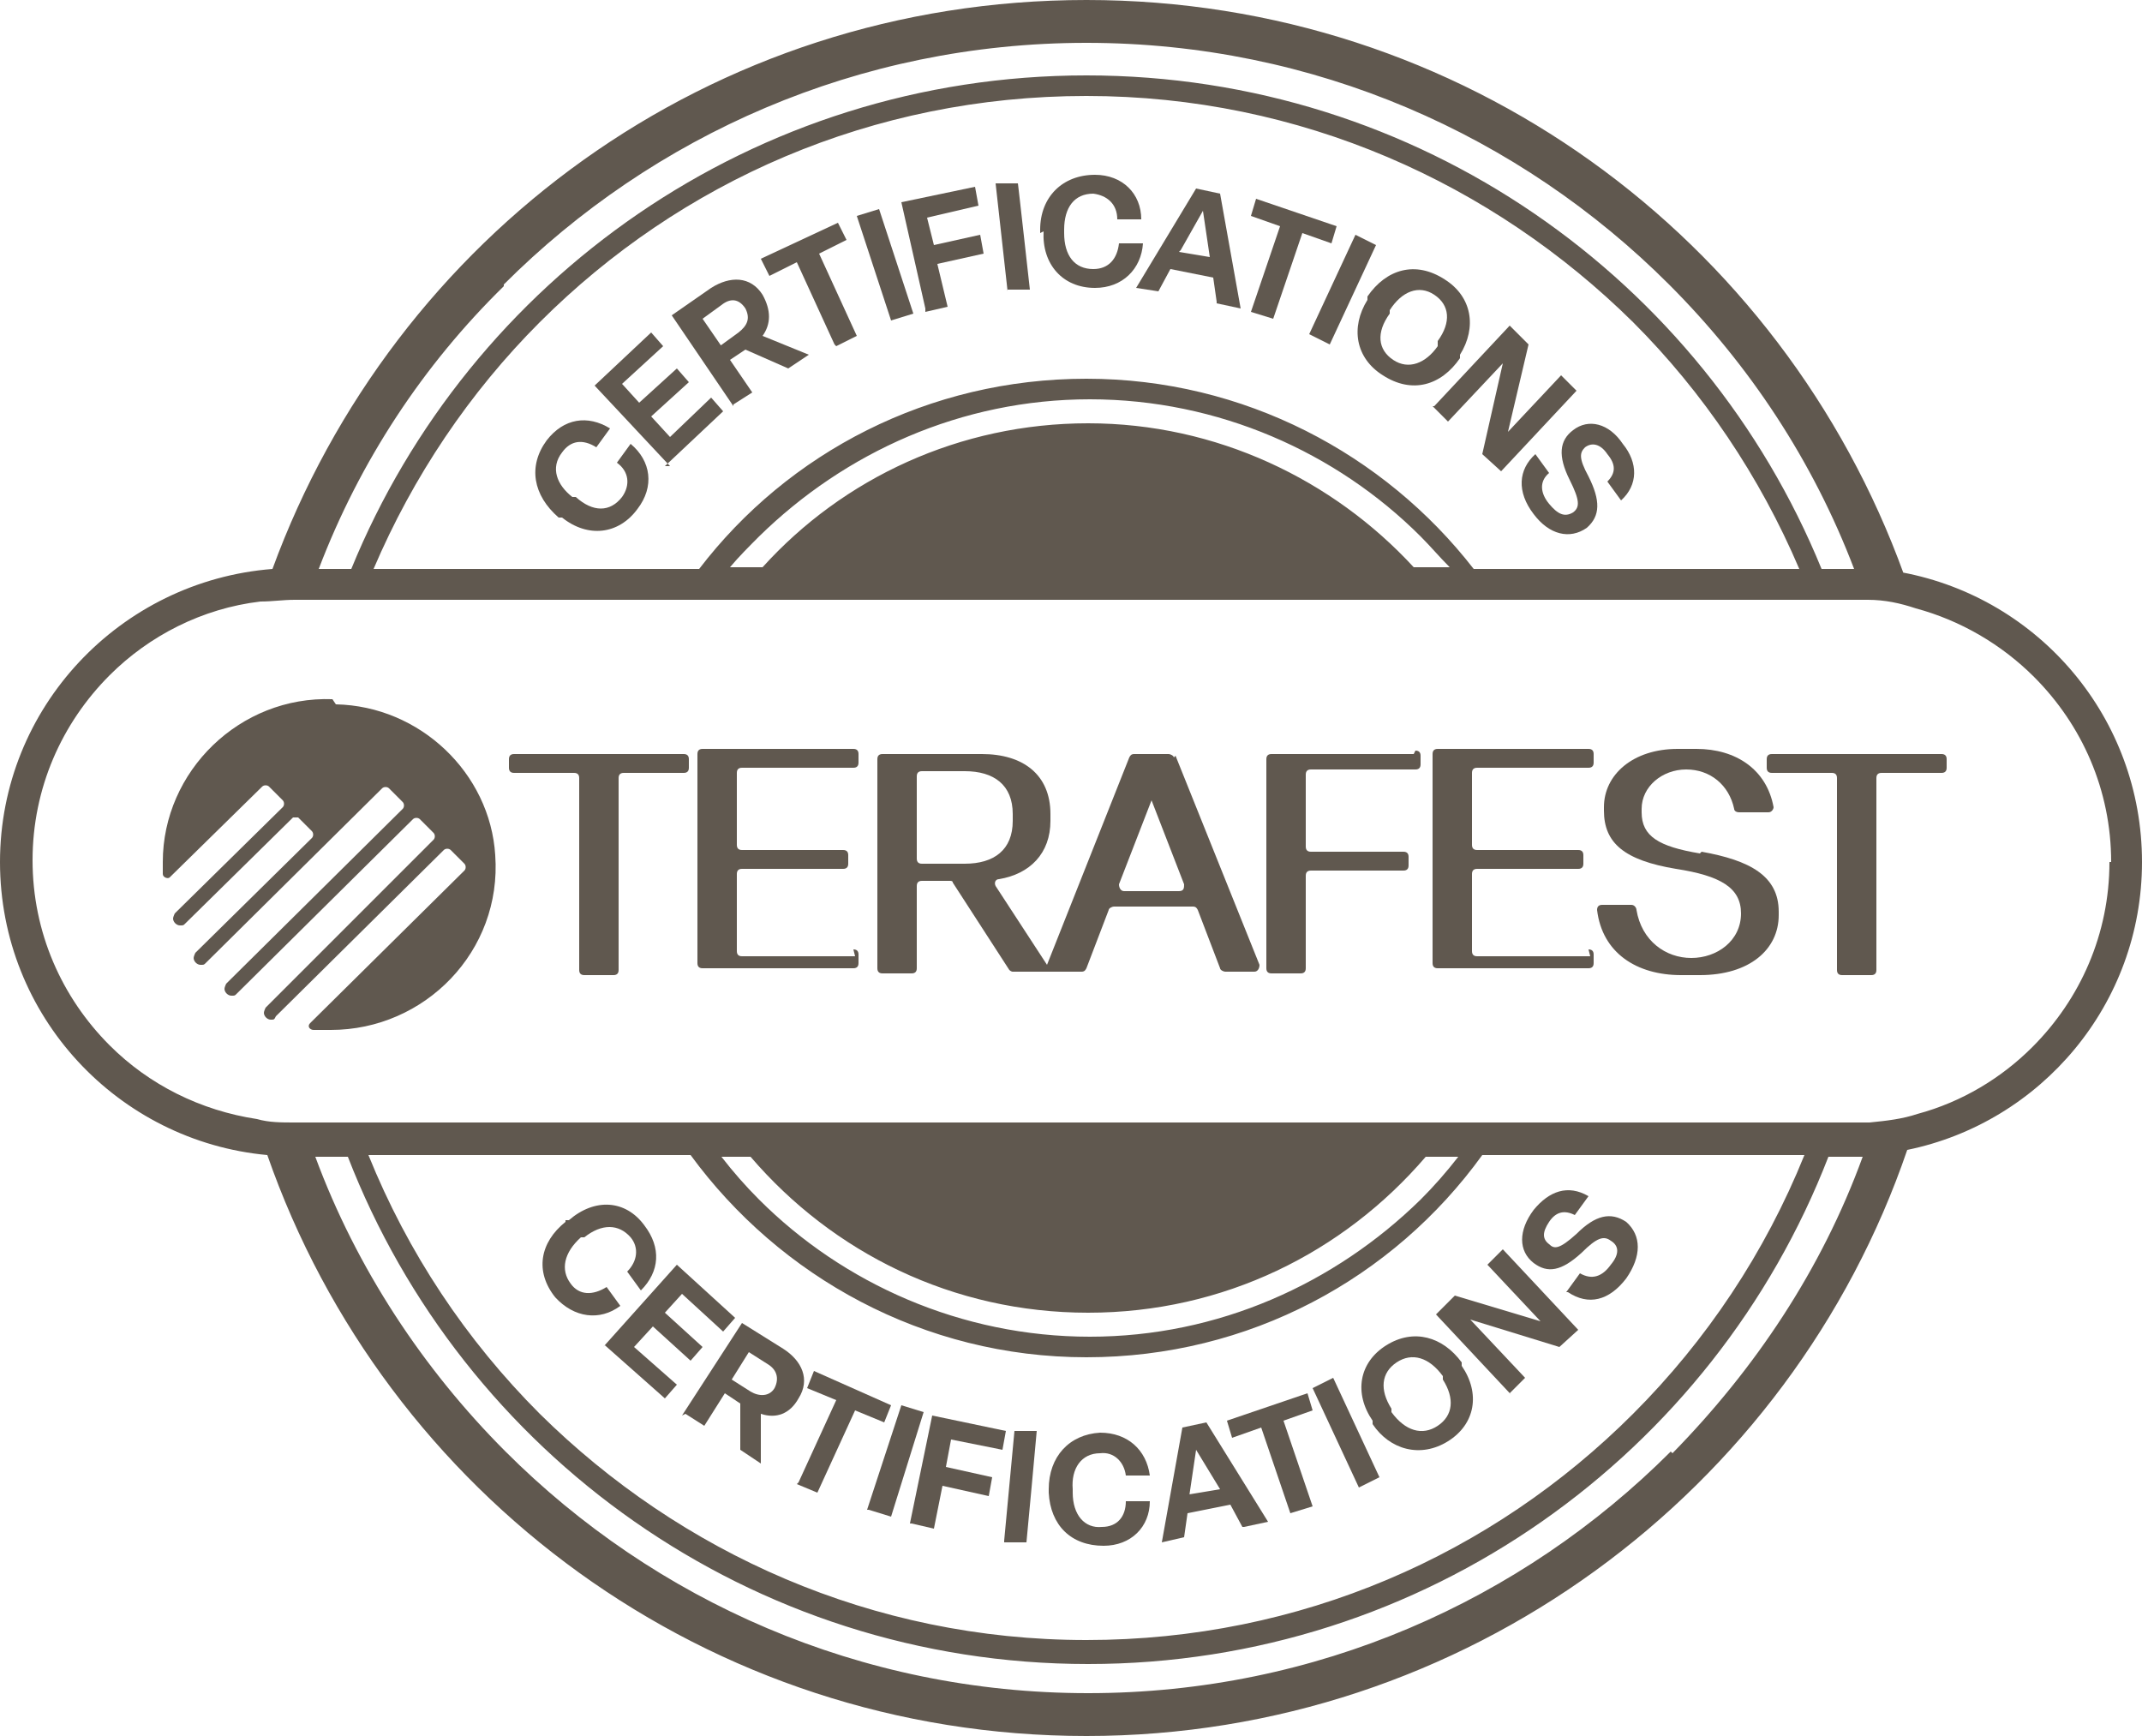
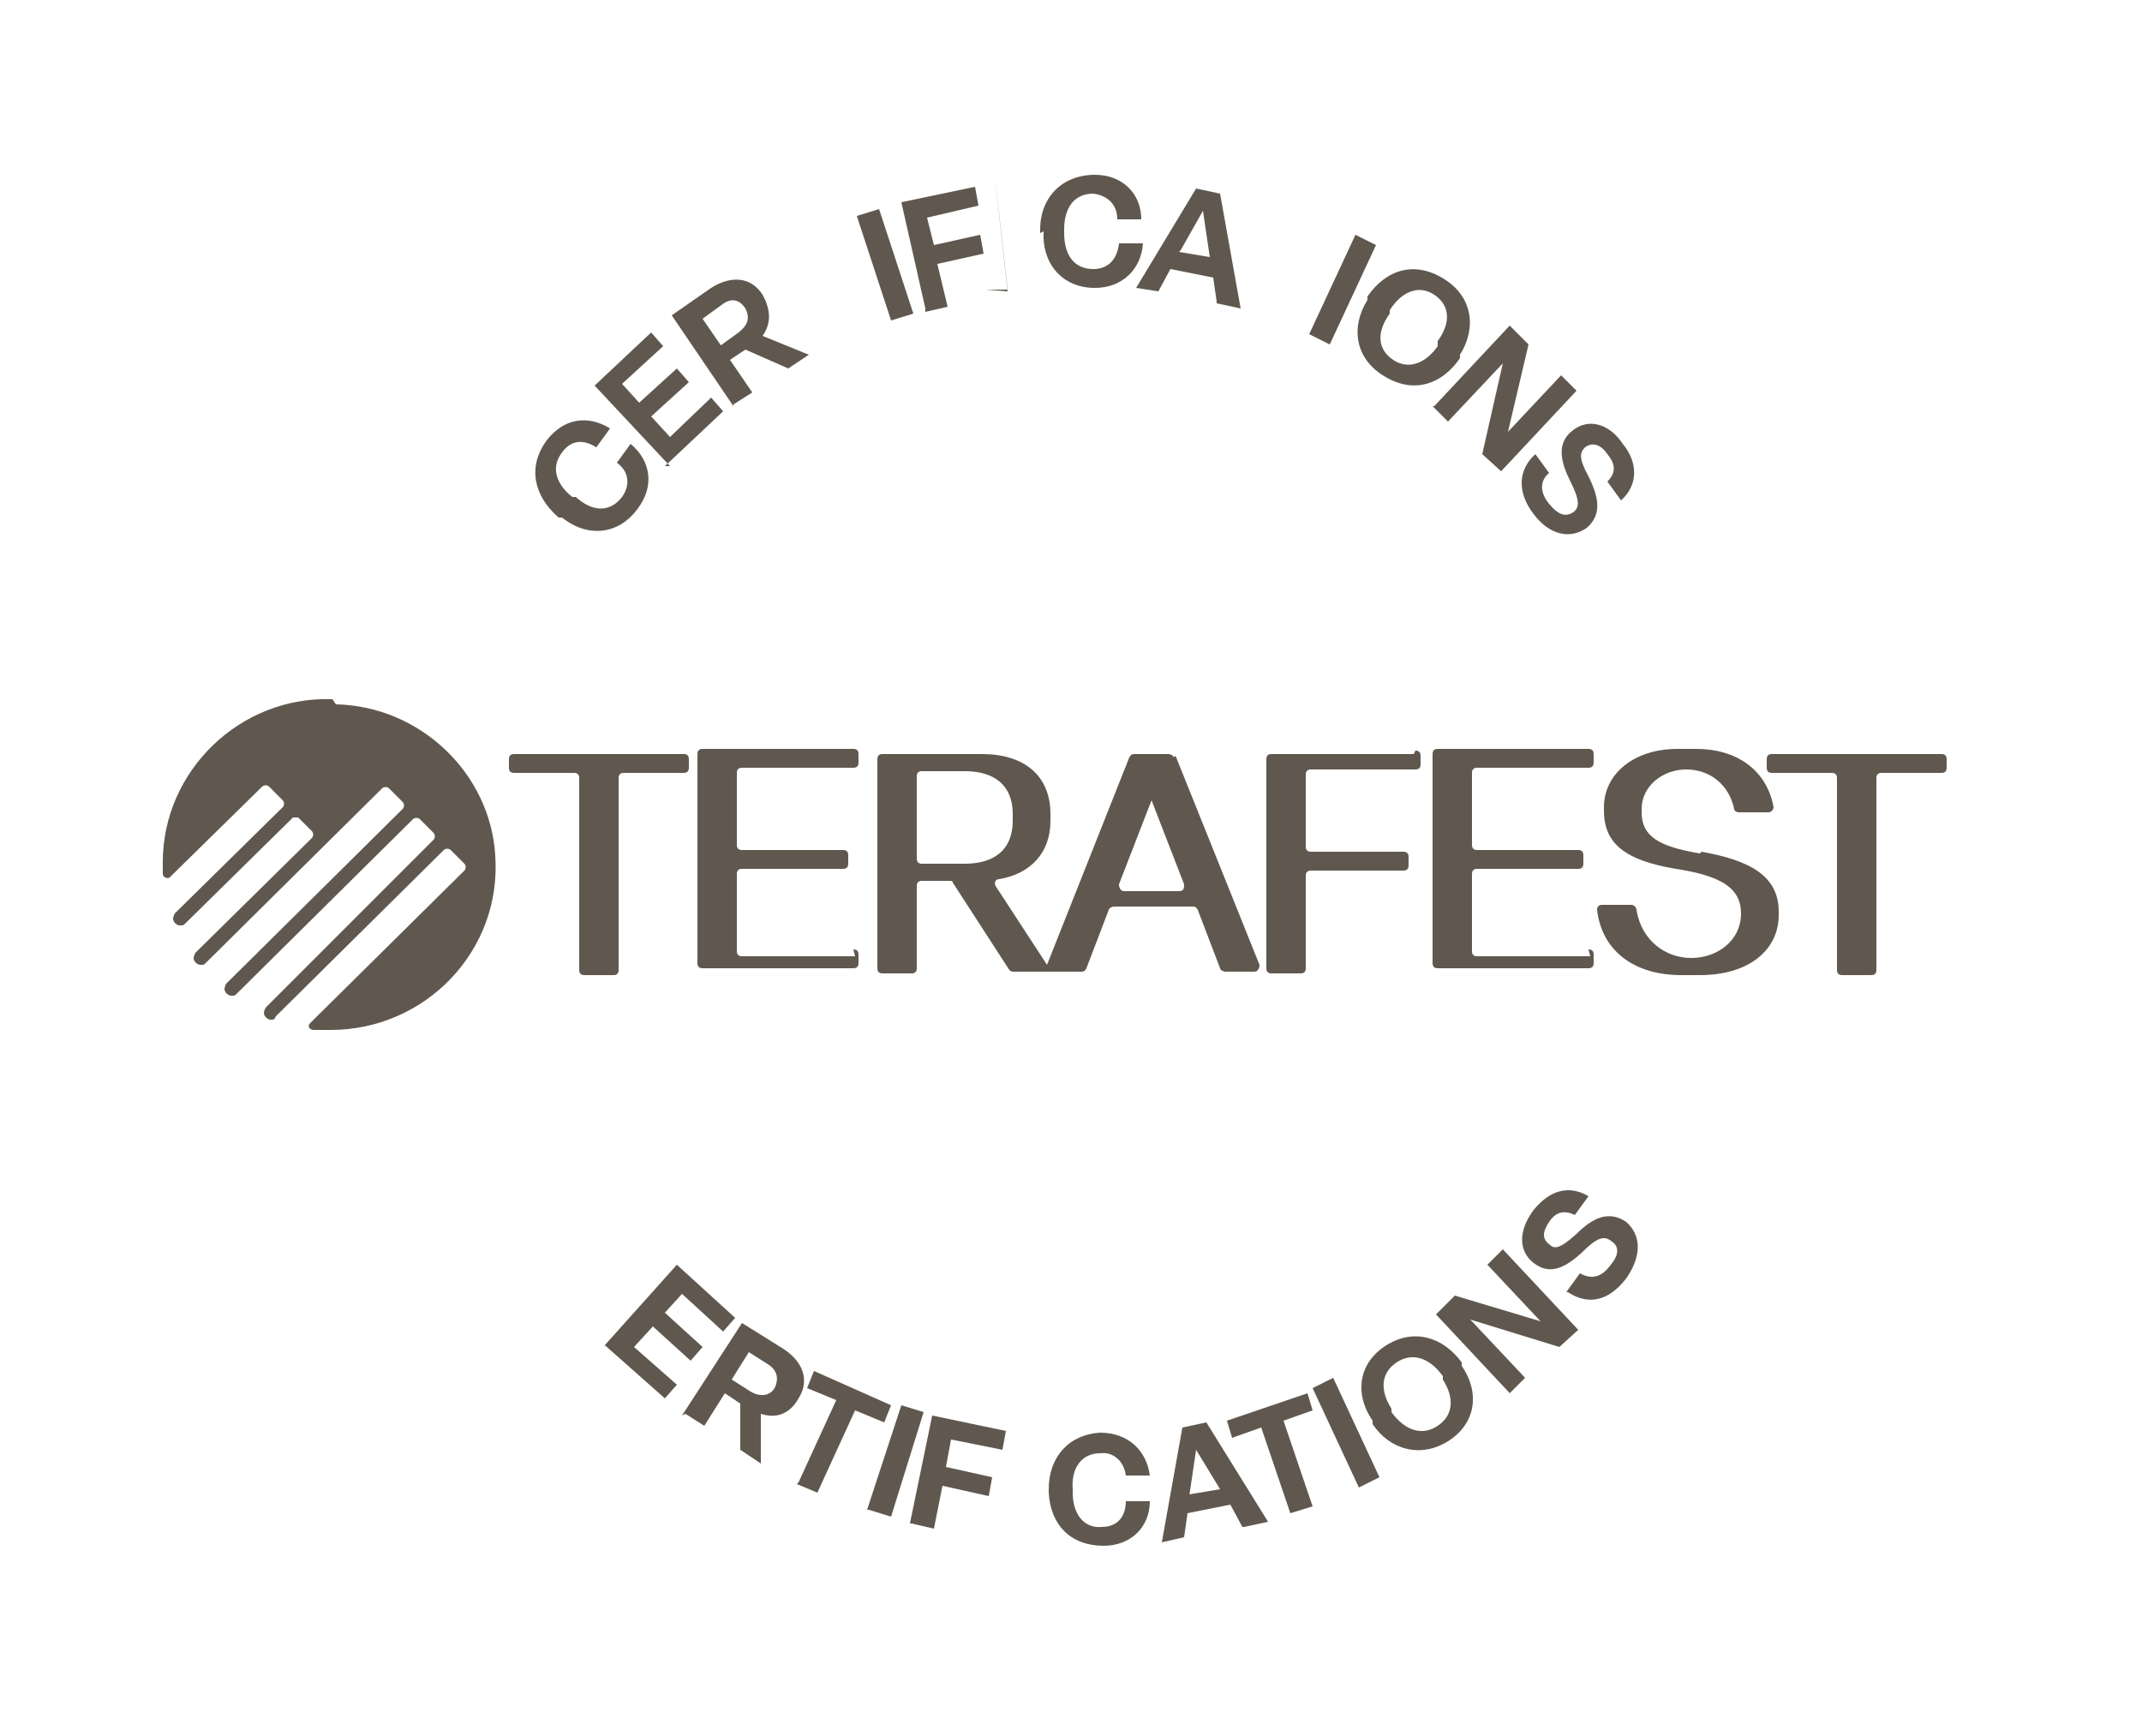
<svg xmlns="http://www.w3.org/2000/svg" version="1.1" viewBox="0 0 125 101.3">
  <defs>
    <style>
      .cls-1 {
        fill: #60584f;
      }
    </style>
  </defs>
  <g>
    <g id="Layer_1">
-       <path class="cls-1" d="M111.1,33.5C104,13.9,85.4,0,63.4,0S23,13.8,15.9,33.2c-8.9.7-15.9,8.1-15.9,17.1h0c0,9,6.9,16.3,15.6,17.1,6.9,19.8,25.7,33.9,47.8,33.9s41.1-14.3,47.9-34.2c7.8-1.6,13.7-8.5,13.7-16.8h0c0-8.4-6-15.4-14-16.9h0ZM29.4,16.6C38.1,7.9,50.1,2.5,63.4,2.5s25.3,5.4,34,14.1c4.7,4.7,8.4,10.3,10.8,16.6-.1,0-.3,0-.4,0h-1.5c-6.9-16.9-23.5-28.8-42.9-28.8s-36,11.9-42.9,28.8h-1.9c2.4-6.3,6.1-11.9,10.8-16.5h0ZM63.4,22.1c-9.2,0-17.4,4.3-22.6,11.1h-19c2.3-5.4,5.6-10.3,9.7-14.4,8.2-8.2,19.4-13.2,31.9-13.2s23.7,5.1,31.9,13.2c4.1,4.1,7.4,9,9.7,14.4h-19c-5.2-6.7-13.4-11.1-22.6-11.1h0ZM84.4,33.1h-1.9c-4.7-5.1-11.5-8.4-19-8.4s-14.3,3.2-19,8.4h-1.9c.5-.6,1.1-1.2,1.7-1.8,5-4.9,11.8-8,19.3-8s14.4,3.1,19.3,8c.6.6,1.1,1.2,1.7,1.8h0ZM97.5,84.7c-8.7,8.7-20.7,14.1-34,14.1s-25.3-5.4-34-14.1c-4.8-4.8-8.7-10.7-11.1-17.2h1.9c6.7,17.3,23.5,29.6,43.2,29.6s36.5-12.3,43.2-29.6h1.3c.2,0,.5,0,.7,0-2.4,6.6-6.3,12.4-11.1,17.3h0ZM63.4,79.2c9.5,0,17.9-4.6,23.1-11.8h18.8c-2.3,5.7-5.7,10.8-10,15.1-8.2,8.2-19.4,13.2-31.9,13.2s-23.7-5.1-31.9-13.2c-4.3-4.3-7.7-9.4-10-15.1h18.8c5.2,7.1,13.6,11.8,23.1,11.8h0ZM41.9,67.5h1.9c4.8,5.6,11.8,9.1,19.7,9.1s14.9-3.5,19.7-9.1h1.9c-.7.9-1.4,1.7-2.2,2.5-5,4.9-11.8,8-19.3,8s-14.4-3.1-19.3-8c-.8-.8-1.5-1.6-2.2-2.5h0ZM123.1,50.3c0,4.2-1.7,8-4.5,10.8-1.8,1.8-4.1,3.2-6.7,3.9-.9.3-1.8.4-2.8.5-.4,0-.9,0-1.3,0H17.2c-.8,0-1.5,0-2.2-.2-3.3-.5-6.3-2-8.6-4.3-2.8-2.8-4.5-6.6-4.5-10.8h0c0-4.2,1.7-8,4.5-10.8,2.3-2.3,5.4-3.9,8.8-4.3.7,0,1.3-.1,2-.1h90.7c.4,0,.7,0,1.1,0,1,0,1.9.2,2.8.5,2.6.7,5,2.1,6.9,4,2.8,2.8,4.5,6.6,4.5,10.8h0Z" />
      <path class="cls-1" d="M19.4,40.8c-5.4-.2-9.9,4.2-9.9,9.5s0,.5,0,.7c0,.2.3.3.4.2l5.4-5.3c.1-.1.3-.1.4,0l.8.8c.1.1.1.3,0,.4l-6.3,6.2h0c0,0-.1.2-.1.3,0,.2.2.4.4.4s.2,0,.3-.1l6.3-6.2c0,0,.2,0,.3,0l.8.8c.1.1.1.3,0,.4l-6.8,6.7c0,0-.1.2-.1.3,0,.2.2.4.4.4s.2,0,.3-.1l10.3-10.2c.1-.1.3-.1.4,0l.8.8c.1.1.1.3,0,.4l-10.3,10.2c0,0-.1.2-.1.3,0,.2.2.4.4.4s.2,0,.3-.1l10.3-10.2c.1-.1.3-.1.4,0l.8.8c.1.1.1.3,0,.4l-9.8,9.8h0c0,0-.1.2-.1.3,0,.2.2.4.4.4s.2,0,.3-.2l9.8-9.7c.1-.1.3-.1.4,0l.8.8c.1.1.1.3,0,.4l-9,8.9c-.2.2,0,.4.2.4.3,0,.7,0,1,0,5.5,0,10-4.6,9.6-10.2-.3-4.8-4.4-8.7-9.3-8.8h0Z" />
      <path class="cls-1" d="M39.8,44h-9.8c-.2,0-.3.1-.3.3v.5c0,.2.1.3.3.3h3.5c.2,0,.3.1.3.3v11.2c0,.2.1.3.3.3h1.7c.2,0,.3-.1.3-.3v-11.2c0-.2.1-.3.3-.3h3.5c.2,0,.3-.1.3-.3v-.5c0-.2-.1-.3-.3-.3Z" />
      <path class="cls-1" d="M49.9,55.8h-6.6c-.2,0-.3-.1-.3-.3v-4.5c0-.2.1-.3.3-.3h5.9c.2,0,.3-.1.3-.3v-.5c0-.2-.1-.3-.3-.3h-5.9c-.2,0-.3-.1-.3-.3v-4.2c0-.2.1-.3.3-.3h6.5c.2,0,.3-.1.3-.3v-.5c0-.2-.1-.3-.3-.3h-8.8c-.2,0-.3.1-.3.3v12.2c0,.2.1.3.3.3h8.8c.2,0,.3-.1.3-.3v-.5c0-.2-.1-.3-.3-.3h0Z" />
      <path class="cls-1" d="M68.5,44.2c0-.1-.2-.2-.3-.2h-2c-.1,0-.2,0-.3.2l-4.8,12.1-3-4.6c-.1-.2,0-.4.2-.4,1.8-.3,3-1.5,3-3.4v-.4c0-2.3-1.6-3.5-4-3.5h-5.8c-.2,0-.3.1-.3.3v12.2c0,.2.1.3.3.3h1.7c.2,0,.3-.1.3-.3v-4.8c0-.2.1-.3.3-.3h1.6c.1,0,.2,0,.2.1l3.3,5.1c0,0,.1.1.2.1h4c.1,0,.2,0,.3-.2l1.3-3.4c0-.1.2-.2.3-.2h4.6c.1,0,.2,0,.3.2l1.3,3.4c0,.1.2.2.3.2h1.7c.2,0,.3-.2.3-.4l-4.9-12.2h0ZM53.8,50.4c-.2,0-.3-.1-.3-.3v-4.8c0-.2.1-.3.3-.3h2.5c1.7,0,2.8.8,2.8,2.5v.4c0,1.7-1.1,2.5-2.8,2.5h-2.5ZM68.9,52h-3.3c-.2,0-.3-.2-.3-.4l1.9-4.9,1.9,4.9c0,.2,0,.4-.3.4Z" />
      <path class="cls-1" d="M82.5,44h-8.3c-.2,0-.3.1-.3.3v12.2c0,.2.1.3.3.3h1.7c.2,0,.3-.1.3-.3v-5.4c0-.2.1-.3.3-.3h5.4c.2,0,.3-.1.3-.3v-.5c0-.2-.1-.3-.3-.3h-5.4c-.2,0-.3-.1-.3-.3v-4.2c0-.2.1-.3.3-.3h6.1c.2,0,.3-.1.3-.3v-.5c0-.2-.1-.3-.3-.3h0Z" />
      <path class="cls-1" d="M92.8,55.8h-6.6c-.2,0-.3-.1-.3-.3v-4.5c0-.2.1-.3.3-.3h5.9c.2,0,.3-.1.3-.3v-.5c0-.2-.1-.3-.3-.3h-5.9c-.2,0-.3-.1-.3-.3v-4.2c0-.2.1-.3.3-.3h6.5c.2,0,.3-.1.3-.3v-.5c0-.2-.1-.3-.3-.3h-8.8c-.2,0-.3.1-.3.3v12.2c0,.2.1.3.3.3h8.8c.2,0,.3-.1.3-.3v-.5c0-.2-.1-.3-.3-.3h0Z" />
      <path class="cls-1" d="M99.2,49.8c-2.4-.4-3.4-1-3.4-2.4v-.2c0-1.3,1.2-2.3,2.6-2.3s2.5.9,2.8,2.3c0,.1.1.2.3.2h1.7c.2,0,.3-.2.3-.3-.4-2.2-2.2-3.4-4.5-3.4h-1.1c-2.6,0-4.3,1.5-4.3,3.4v.2c0,1.9,1.2,2.9,4.2,3.4,2.6.4,3.8,1.1,3.8,2.6h0c0,1.6-1.4,2.6-2.9,2.6s-2.9-1-3.2-2.8c0-.1-.1-.3-.3-.3h-1.7c-.2,0-.3.1-.3.3.3,2.5,2.3,3.8,4.9,3.8h1.1c2.9,0,4.6-1.5,4.6-3.5v-.2c0-2.1-1.7-3-4.5-3.5h0Z" />
      <path class="cls-1" d="M113.2,44h-9.8c-.2,0-.3.1-.3.3v.5c0,.2.1.3.3.3h3.5c.2,0,.3.1.3.3v11.2c0,.2.1.3.3.3h1.7c.2,0,.3-.1.3-.3v-11.2c0-.2.1-.3.3-.3h3.5c.2,0,.3-.1.3-.3v-.5c0-.2-.1-.3-.3-.3h0Z" />
      <g>
-         <path class="cls-1" d="M33,71.2h.2c1.5-1.3,3.3-1.2,4.4.3,1,1.3.9,2.7-.2,3.8l-.8-1.1c.6-.6.7-1.4.2-2-.7-.8-1.7-.8-2.7,0h-.2c-1,.9-1.2,1.9-.6,2.7.5.7,1.3.7,2.1.2l.8,1.1c-1.2.9-2.7.7-3.8-.5-1.2-1.5-.9-3.2.6-4.4Z" />
        <path class="cls-1" d="M35.2,78.6l4.3-4.8,3.4,3.1-.7.8-2.4-2.2-1,1.1,2.2,2-.7.8-2.2-2-1.1,1.2,2.5,2.2-.7.8-3.5-3.1Z" />
        <path class="cls-1" d="M39.8,82.6l3.5-5.4,2.4,1.5c1.1.7,1.6,1.8.9,2.9h0c-.5.9-1.3,1.2-2.2.9v2.9s-1.2-.8-1.2-.8v-2.7s-.9-.6-.9-.6l-1.2,1.9-1.1-.7ZM42.7,80.5l1.1.7c.5.3,1.1.3,1.4-.2h0c.3-.6.1-1.1-.4-1.4l-1.1-.7-1,1.6Z" />
        <path class="cls-1" d="M46.6,86.5l2.2-4.8-1.7-.7.4-1,4.5,2-.4,1-1.7-.7-2.2,4.8-1.2-.5Z" />
        <path class="cls-1" d="M50.6,88.1l2-6.1,1.3.4-1.9,6.1-1.3-.4Z" />
        <path class="cls-1" d="M53.1,88.9l1.3-6.3,4.3.9-.2,1.1-3-.6-.3,1.6,2.7.6-.2,1.1-2.7-.6-.5,2.5-1.3-.3Z" />
-         <path class="cls-1" d="M58.6,89.9l.6-6.4h1.3c0,.1-.6,6.5-.6,6.5h-1.3Z" />
        <path class="cls-1" d="M61.2,87.1v-.2c0-1.9,1.2-3.2,3-3.3,1.6,0,2.7,1,2.9,2.5h-1.4c-.1-.8-.7-1.4-1.5-1.3-1.1,0-1.7.9-1.6,2.1v.2c0,1.3.7,2.1,1.7,2,.9,0,1.4-.6,1.4-1.5h1.4c0,1.5-1.1,2.6-2.7,2.6-1.9,0-3.1-1.2-3.2-3.1Z" />
        <path class="cls-1" d="M72.5,89.1l-.7-1.3-2.5.5-.2,1.4-1.3.3,1.2-6.7,1.4-.3,3.6,5.8-1.4.3ZM69.4,87.2l1.8-.3-1.4-2.3-.4,2.7Z" />
        <path class="cls-1" d="M75.3,88.3l-1.7-5-1.7.6-.3-1,4.7-1.6.3,1-1.7.6,1.7,5-1.3.4Z" />
        <path class="cls-1" d="M79.3,86.8l-2.7-5.8,1.2-.6,2.7,5.8-1.2.6Z" />
        <path class="cls-1" d="M80.1,83.1v-.2c-1.1-1.6-.8-3.4.8-4.4,1.6-1,3.3-.5,4.4,1v.2c1.1,1.6.8,3.4-.8,4.4-1.6,1-3.4.5-4.4-1ZM84.2,80.5v-.2c-.8-1.1-1.8-1.4-2.7-.8-.9.6-1,1.6-.3,2.7v.2c.8,1.1,1.8,1.4,2.7.8.9-.6,1-1.6.3-2.7Z" />
        <path class="cls-1" d="M88.2,81.4l-4.4-4.7,1.1-1.1,5,1.5-3.1-3.3.9-.9,4.4,4.7-1.1,1-5.2-1.6,3.2,3.4-.9.9Z" />
        <path class="cls-1" d="M91.4,75.4l.8-1.1c.7.4,1.3.2,1.8-.5.5-.6.5-1.1,0-1.4h0c-.4-.3-.8-.2-1.7.7-1.2,1.1-2,1.2-2.8.6h0c-.9-.7-.9-1.9,0-3.1.9-1.1,2-1.5,3.2-.8l-.8,1.1c-.6-.3-1.1-.2-1.5.4s-.4,1,0,1.3h0c.3.3.6.3,1.6-.6,1.1-1.1,2-1.3,2.9-.7h0c.9.8.9,2,0,3.3-1,1.3-2.2,1.6-3.4.8Z" />
      </g>
      <g>
        <path class="cls-1" d="M32.8,30.2h-.2c-1.5-1.3-1.8-3-.7-4.5,1-1.3,2.4-1.5,3.7-.7l-.8,1.1c-.8-.5-1.5-.4-2,.3-.7.9-.3,1.9.6,2.6h.2c1,.9,2,.9,2.7,0,.5-.7.4-1.5-.3-2l.8-1.1c1.2,1,1.4,2.5.4,3.8-1.1,1.5-2.9,1.7-4.4.5Z" />
        <path class="cls-1" d="M39.1,27.2l-4.4-4.7,3.3-3.1.7.8-2.4,2.2,1,1.1,2.2-2,.7.8-2.2,2,1.1,1.2,2.4-2.3.7.8-3.4,3.2Z" />
        <path class="cls-1" d="M42.8,23.7l-3.6-5.3,2.3-1.6c1.1-.7,2.3-.7,3,.4h0c.5.9.5,1.7,0,2.4l2.7,1.1-1.2.8-2.5-1.1-.9.6,1.3,1.9-1.1.7ZM42,20.2l1.1-.8c.5-.4.7-.8.4-1.4h0c-.4-.6-.9-.6-1.4-.2l-1.1.8,1.1,1.6Z" />
-         <path class="cls-1" d="M48.7,20.1l-2.2-4.8-1.6.8-.5-1,4.5-2.1.5,1-1.6.8,2.2,4.8-1.2.6Z" />
        <path class="cls-1" d="M52,18.7l-2-6.1,1.3-.4,2,6.1-1.3.4Z" />
        <path class="cls-1" d="M54,18l-1.4-6.2,4.3-.9.2,1.1-3,.7.4,1.6,2.7-.6.2,1.1-2.7.6.6,2.5-1.3.3Z" />
-         <path class="cls-1" d="M58.8,17l-.7-6.3h1.3c0-.1.7,6.2.7,6.2h-1.3Z" />
+         <path class="cls-1" d="M58.8,17l-.7-6.3c0-.1.7,6.2.7,6.2h-1.3Z" />
        <path class="cls-1" d="M60.7,13.6v-.2c0-1.9,1.3-3.2,3.2-3.2,1.6,0,2.7,1.1,2.7,2.6h-1.4c0-.9-.6-1.4-1.4-1.5-1.1,0-1.7.8-1.7,2.1v.2c0,1.3.6,2.1,1.7,2.1.9,0,1.4-.6,1.5-1.5h1.4c-.1,1.5-1.2,2.6-2.8,2.6-1.9,0-3.1-1.4-3-3.3Z" />
        <path class="cls-1" d="M71,17.6l-.2-1.4-2.5-.5-.7,1.3-1.3-.2,3.5-5.8,1.4.3,1.2,6.7-1.4-.3ZM68.8,14.7l1.8.3-.4-2.7-1.3,2.3Z" />
-         <path class="cls-1" d="M73,18.2l1.7-5-1.7-.6.3-1,4.7,1.6-.3,1-1.7-.6-1.7,5-1.3-.4Z" />
        <path class="cls-1" d="M76.4,19.5l2.7-5.8,1.2.6-2.7,5.8-1.2-.6Z" />
        <path class="cls-1" d="M79.8,17.5v-.2c1.1-1.6,2.8-2.1,4.5-1,1.6,1,1.9,2.8.9,4.4v.2c-1.1,1.6-2.8,2.1-4.5,1-1.6-1-1.9-2.8-.9-4.4ZM83.9,20.1v-.2c.8-1.1.7-2.1-.2-2.7-.9-.6-1.9-.2-2.6.9v.2c-.8,1.1-.7,2.1.2,2.7.9.6,1.9.2,2.6-.8Z" />
        <path class="cls-1" d="M83.7,23.7l4.4-4.7,1.1,1.1-1.2,5.1,3.1-3.3.9.9-4.4,4.7-1.1-1,1.2-5.3-3.2,3.4-.9-.9Z" />
        <path class="cls-1" d="M89.6,26.5l.8,1.1c-.6.5-.5,1.2,0,1.8s.9.8,1.4.5h0c.4-.3.4-.7-.2-1.9-.7-1.4-.6-2.3.2-2.9h0c.9-.7,2.1-.4,2.9.8.9,1.1.9,2.4-.1,3.3l-.8-1.1c.5-.5.5-1,0-1.6-.4-.6-.9-.7-1.3-.4h0c-.3.3-.4.6.2,1.7.7,1.4.7,2.3-.1,3h0c-1,.7-2.2.4-3.1-.8-1-1.3-.9-2.6.1-3.5Z" />
      </g>
    </g>
  </g>
</svg>